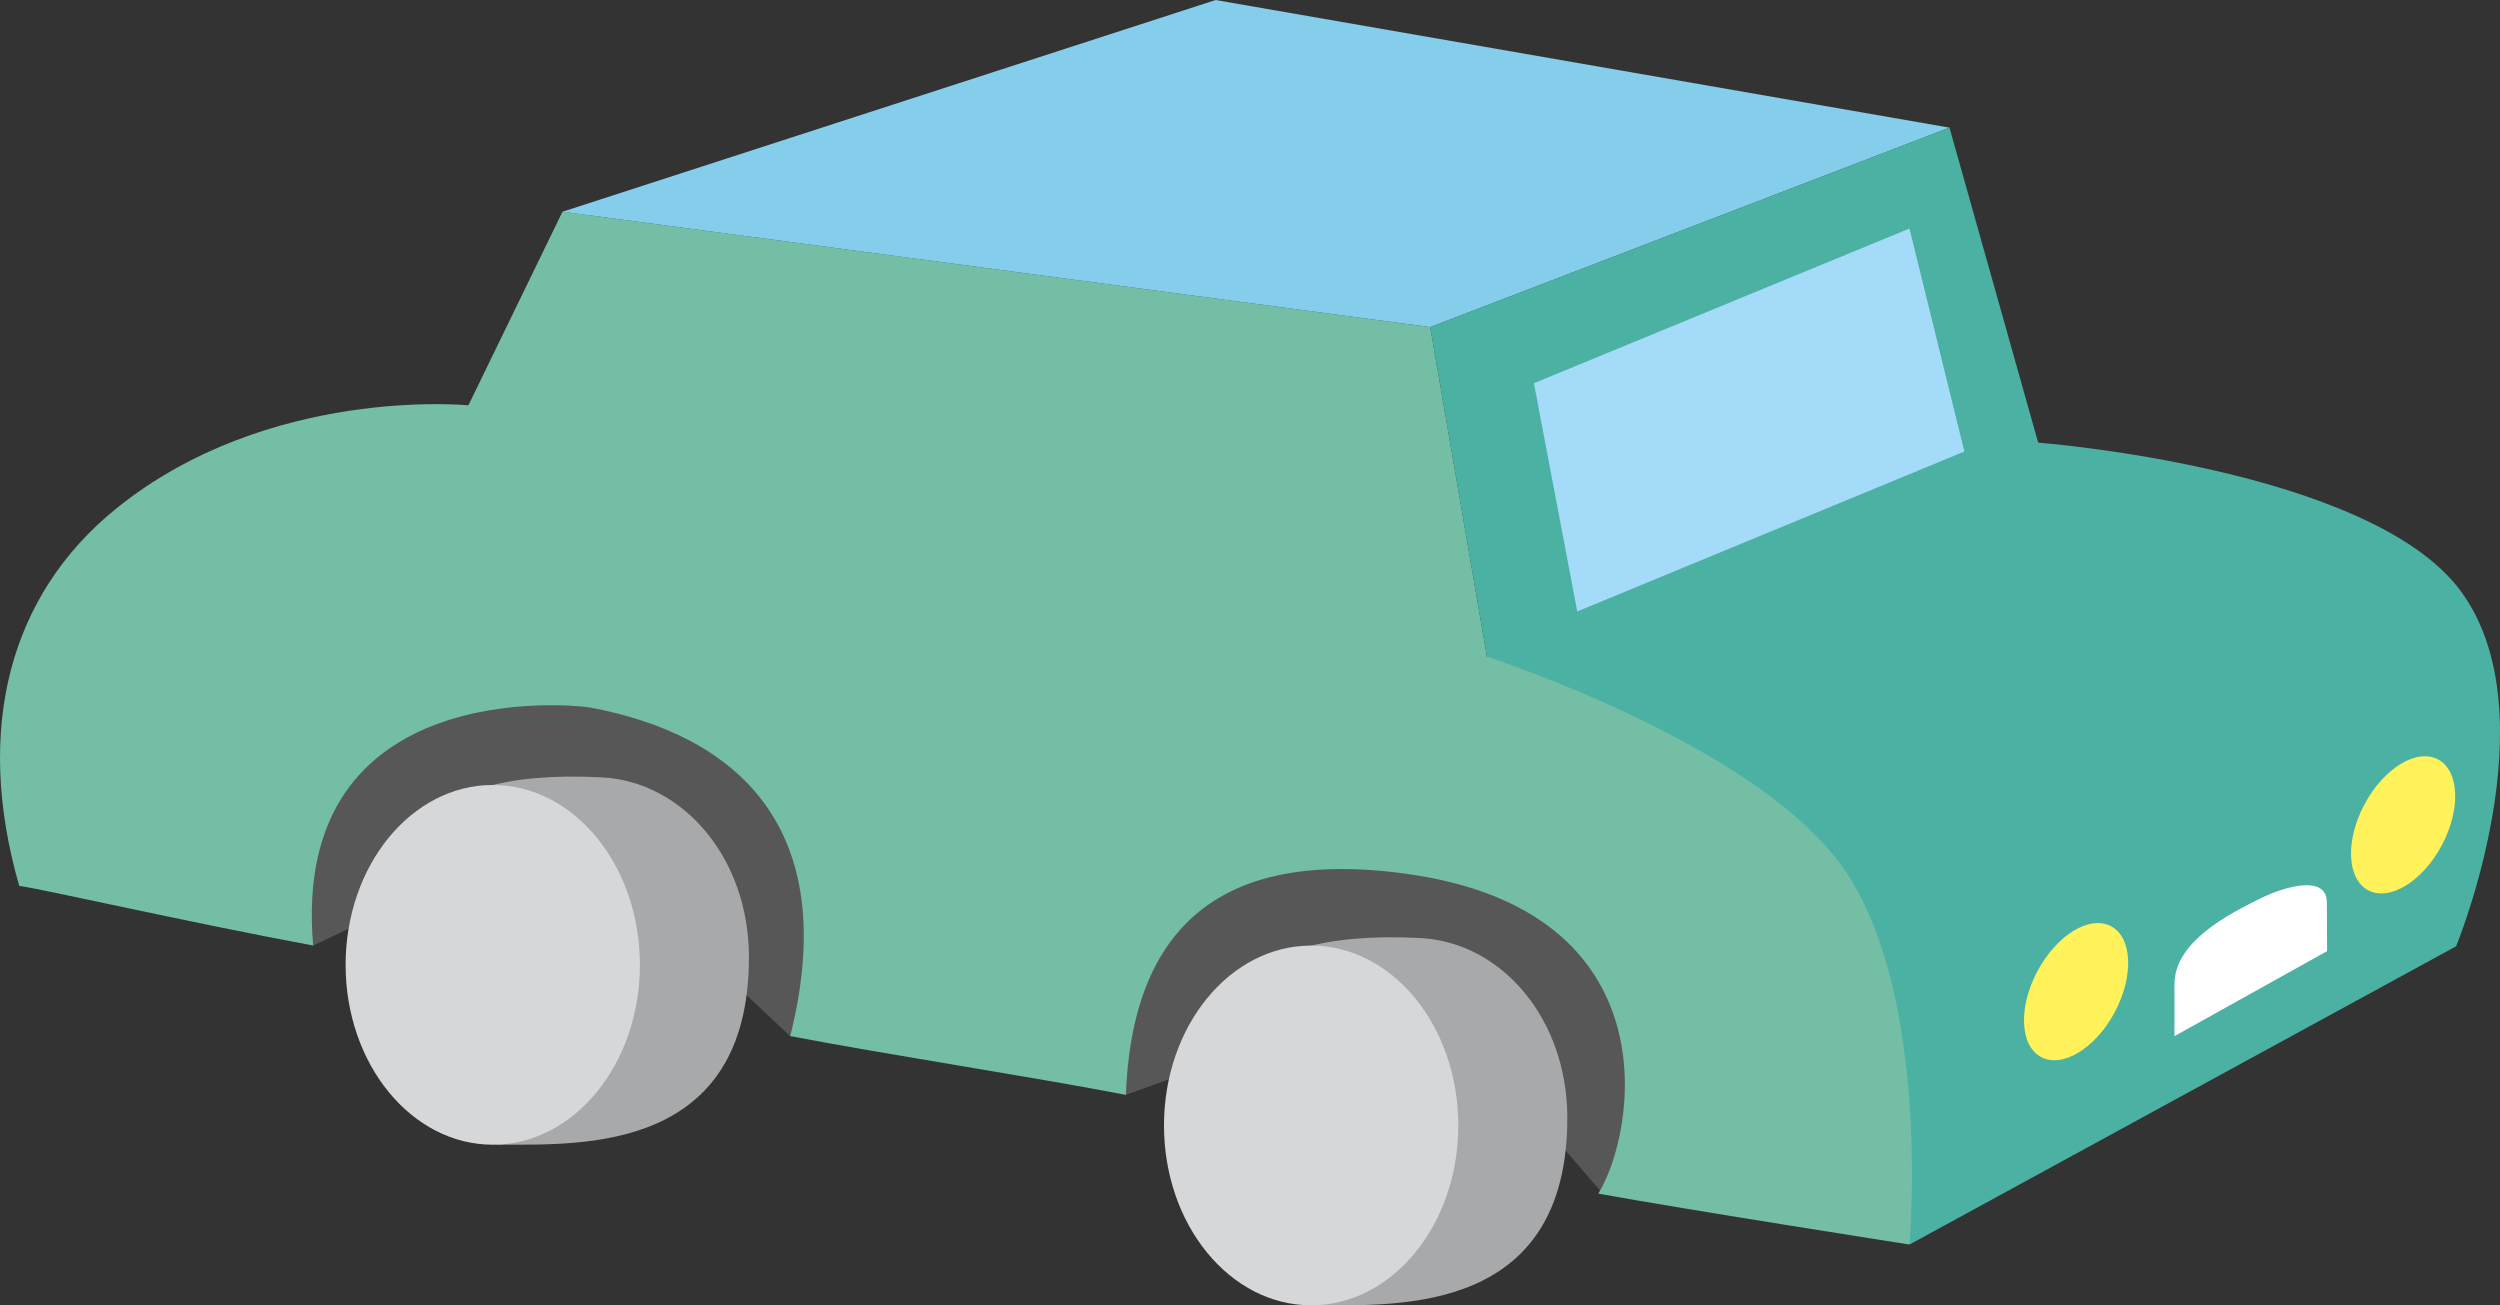
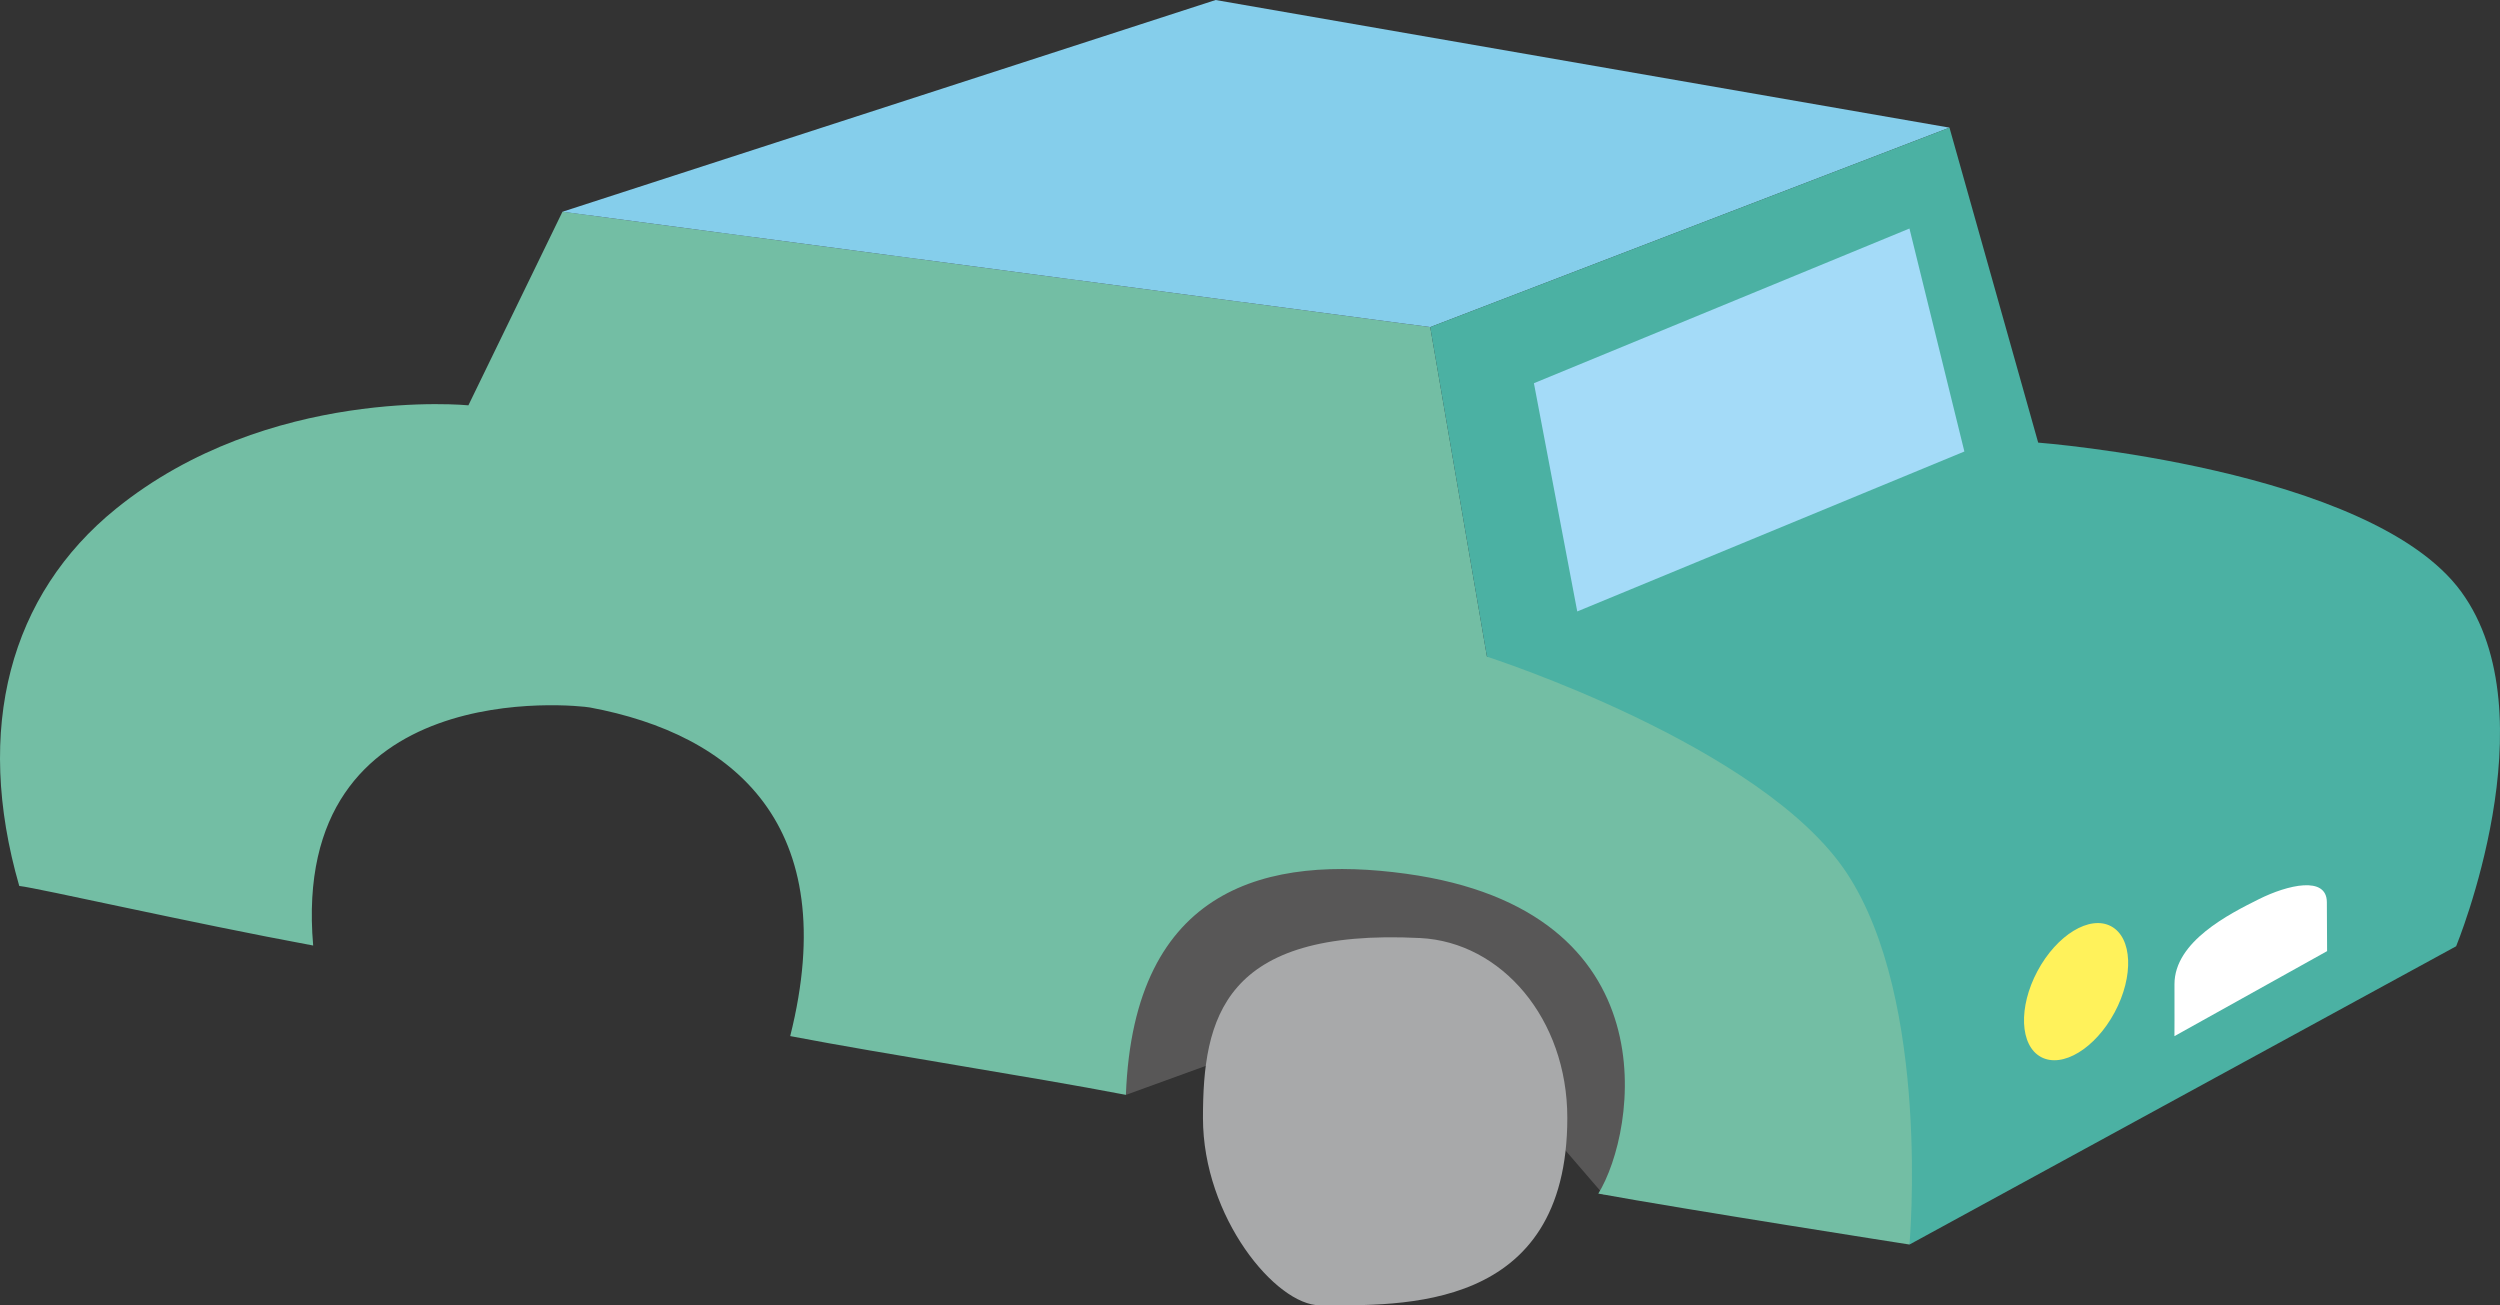
<svg xmlns="http://www.w3.org/2000/svg" width="194.447" height="101.528" viewBox="0 0 194.447 101.528">
  <rect x="0" y="0" width="194.447" height="101.528" fill="#333333" stroke="none" />
  <g id="グループ_2934" data-name="グループ 2934" transform="translate(0)">
    <g id="グループ_2921" data-name="グループ 2921" transform="translate(84.36 52.962)">
      <path id="パス_3392" data-name="パス 3392" d="M-67.64,642.141l23.21-8.434,13.939,16.185s8.5-.32,9.42-1.694-1.682-25.76-1.682-26.241-25.8-11.582-27.023-11.987-21.072,3.643-21.072,3.643V634.3Z" transform="translate(70.848 -609.942)" fill="#585757" />
    </g>
    <g id="グループ_2922" data-name="グループ 2922" transform="translate(17.581 40.442)">
-       <path id="パス_3393" data-name="パス 3393" d="M-91.991,637.811l19.644-9.339,17.46,16.383s4.98-.519,5.9-1.892-1.679-25.76-1.679-26.241-25.8-11.582-27.026-11.987-21.069,3.643-21.069,3.643v20.686Z" transform="translate(98.765 -604.708)" fill="#585757" />
-     </g>
+       </g>
    <g id="グループ_2923" data-name="グループ 2923" transform="translate(0 16.468)">
      <path id="パス_3394" data-name="パス 3394" d="M-104.618,647.125c-3.535-12.274-.722-22.669,7.528-29.341,11.857-9.59,27.406-8.04,27.406-8.04l7.317-15.058,67.494,8.973,4.413,25.636s21.05,1.364,30.884,15.505S42.4,675.016,42.4,675.016s-17.407-2.722-24.2-3.961c2.978-4.827,5.8-22.028-14.967-24.88-10.645-1.459-21.167.9-21.777,17.2-7.633-1.466-18.483-3.114-26.109-4.571,4.122-16.434-4.411-23.476-15.575-25.559-.947-.177-23.361-2.646-21.529,18.515C-91.5,649.952-103,647.319-104.618,647.125Z" transform="translate(106.115 -594.686)" fill="#73bea4" />
    </g>
    <g id="グループ_2924" data-name="グループ 2924" transform="translate(43.749)">
      <path id="パス_3395" data-name="パス 3395" d="M-87.826,604.27l50.8-16.468,57.081,9.927-40.385,15.513Z" transform="translate(87.826 -587.801)" fill="#85ceeb" />
    </g>
    <g id="グループ_2925" data-name="グループ 2925" transform="translate(111.242 9.926)">
      <path id="パス_3396" data-name="パス 3396" d="M-19.225,591.951l6.9,24.5s25.882,1.985,32.9,11.592-.392,27.581-.392,27.581l-42.519,23.2S-20.65,659.9-27.2,649.947-55.2,633.1-55.2,633.1l-4.413-25.636Z" transform="translate(59.61 -591.951)" fill="#4bb1a3" />
    </g>
    <g id="グループ_2926" data-name="グループ 2926" transform="translate(119.306 17.774)">
      <path id="パス_3397" data-name="パス 3397" d="M-56.239,607.264l29.209-12.032,4.272,17.343-30.11,12.441Z" transform="translate(56.239 -595.232)" fill="#a4dbf8" />
    </g>
    <g id="グループ_2927" data-name="グループ 2927" transform="translate(169.125 68.852)">
      <path id="パス_3398" data-name="パス 3398" d="M-35.412,628.323l11.874-6.612-.019-3.808c-.01-2.062-3.036-1.359-5.3-.227s-6.566,3.282-6.552,6.619C-35.4,626.514-35.412,628.323-35.412,628.323Z" transform="translate(35.412 -616.585)" fill="#fff" />
    </g>
    <g id="グループ_2928" data-name="グループ 2928" transform="translate(155.753 70.442)">
      <ellipse id="楕円形_464" data-name="楕円形 464" cx="5.767" cy="3.402" rx="5.767" ry="3.402" transform="matrix(0.472, -0.882, 0.882, 0.472, 0, 10.169)" fill="#fff25b" />
    </g>
    <g id="グループ_2929" data-name="グループ 2929" transform="translate(181.189 57.468)">
-       <ellipse id="楕円形_465" data-name="楕円形 465" cx="5.767" cy="3.402" rx="5.767" ry="3.402" transform="matrix(0.472, -0.882, 0.882, 0.472, 0, 10.169)" fill="#fff25b" />
-     </g>
+       </g>
    <g id="グループ_2930" data-name="グループ 2930" transform="translate(29.915 60.406)">
-       <path id="パス_3399" data-name="パス 3399" d="M-65.273,627.1c0,15.13-12.92,14.577-19.239,14.577-3.425,0-9.1-6.851-9.1-14.577s1.524-14.771,16.893-13.991C-70.4,613.436-65.273,619.378-65.273,627.1Z" transform="translate(93.609 -613.054)" fill="#a8a9aa" />
-     </g>
+       </g>
    <g id="グループ_2931" data-name="グループ 2931" transform="translate(26.881 61.054)">
-       <ellipse id="楕円形_466" data-name="楕円形 466" cx="11.445" cy="13.99" rx="11.445" ry="13.99" fill="#d6d7d8" />
-     </g>
+       </g>
    <g id="グループ_2932" data-name="グループ 2932" transform="translate(93.565 72.9)">
      <path id="パス_3400" data-name="パス 3400" d="M-38.661,632.328c0,15.13-12.92,14.575-19.239,14.575-3.425,0-9.1-6.849-9.1-14.575s1.526-14.771,16.9-13.991C-43.792,618.657-38.661,624.6-38.661,632.328Z" transform="translate(67 -618.277)" fill="#a8a9aa" />
    </g>
    <g id="グループ_2933" data-name="グループ 2933" transform="translate(90.534 73.546)">
-       <ellipse id="楕円形_467" data-name="楕円形 467" cx="11.445" cy="13.99" rx="11.445" ry="13.99" fill="#d6d7d8" />
-     </g>
+       </g>
  </g>
</svg>